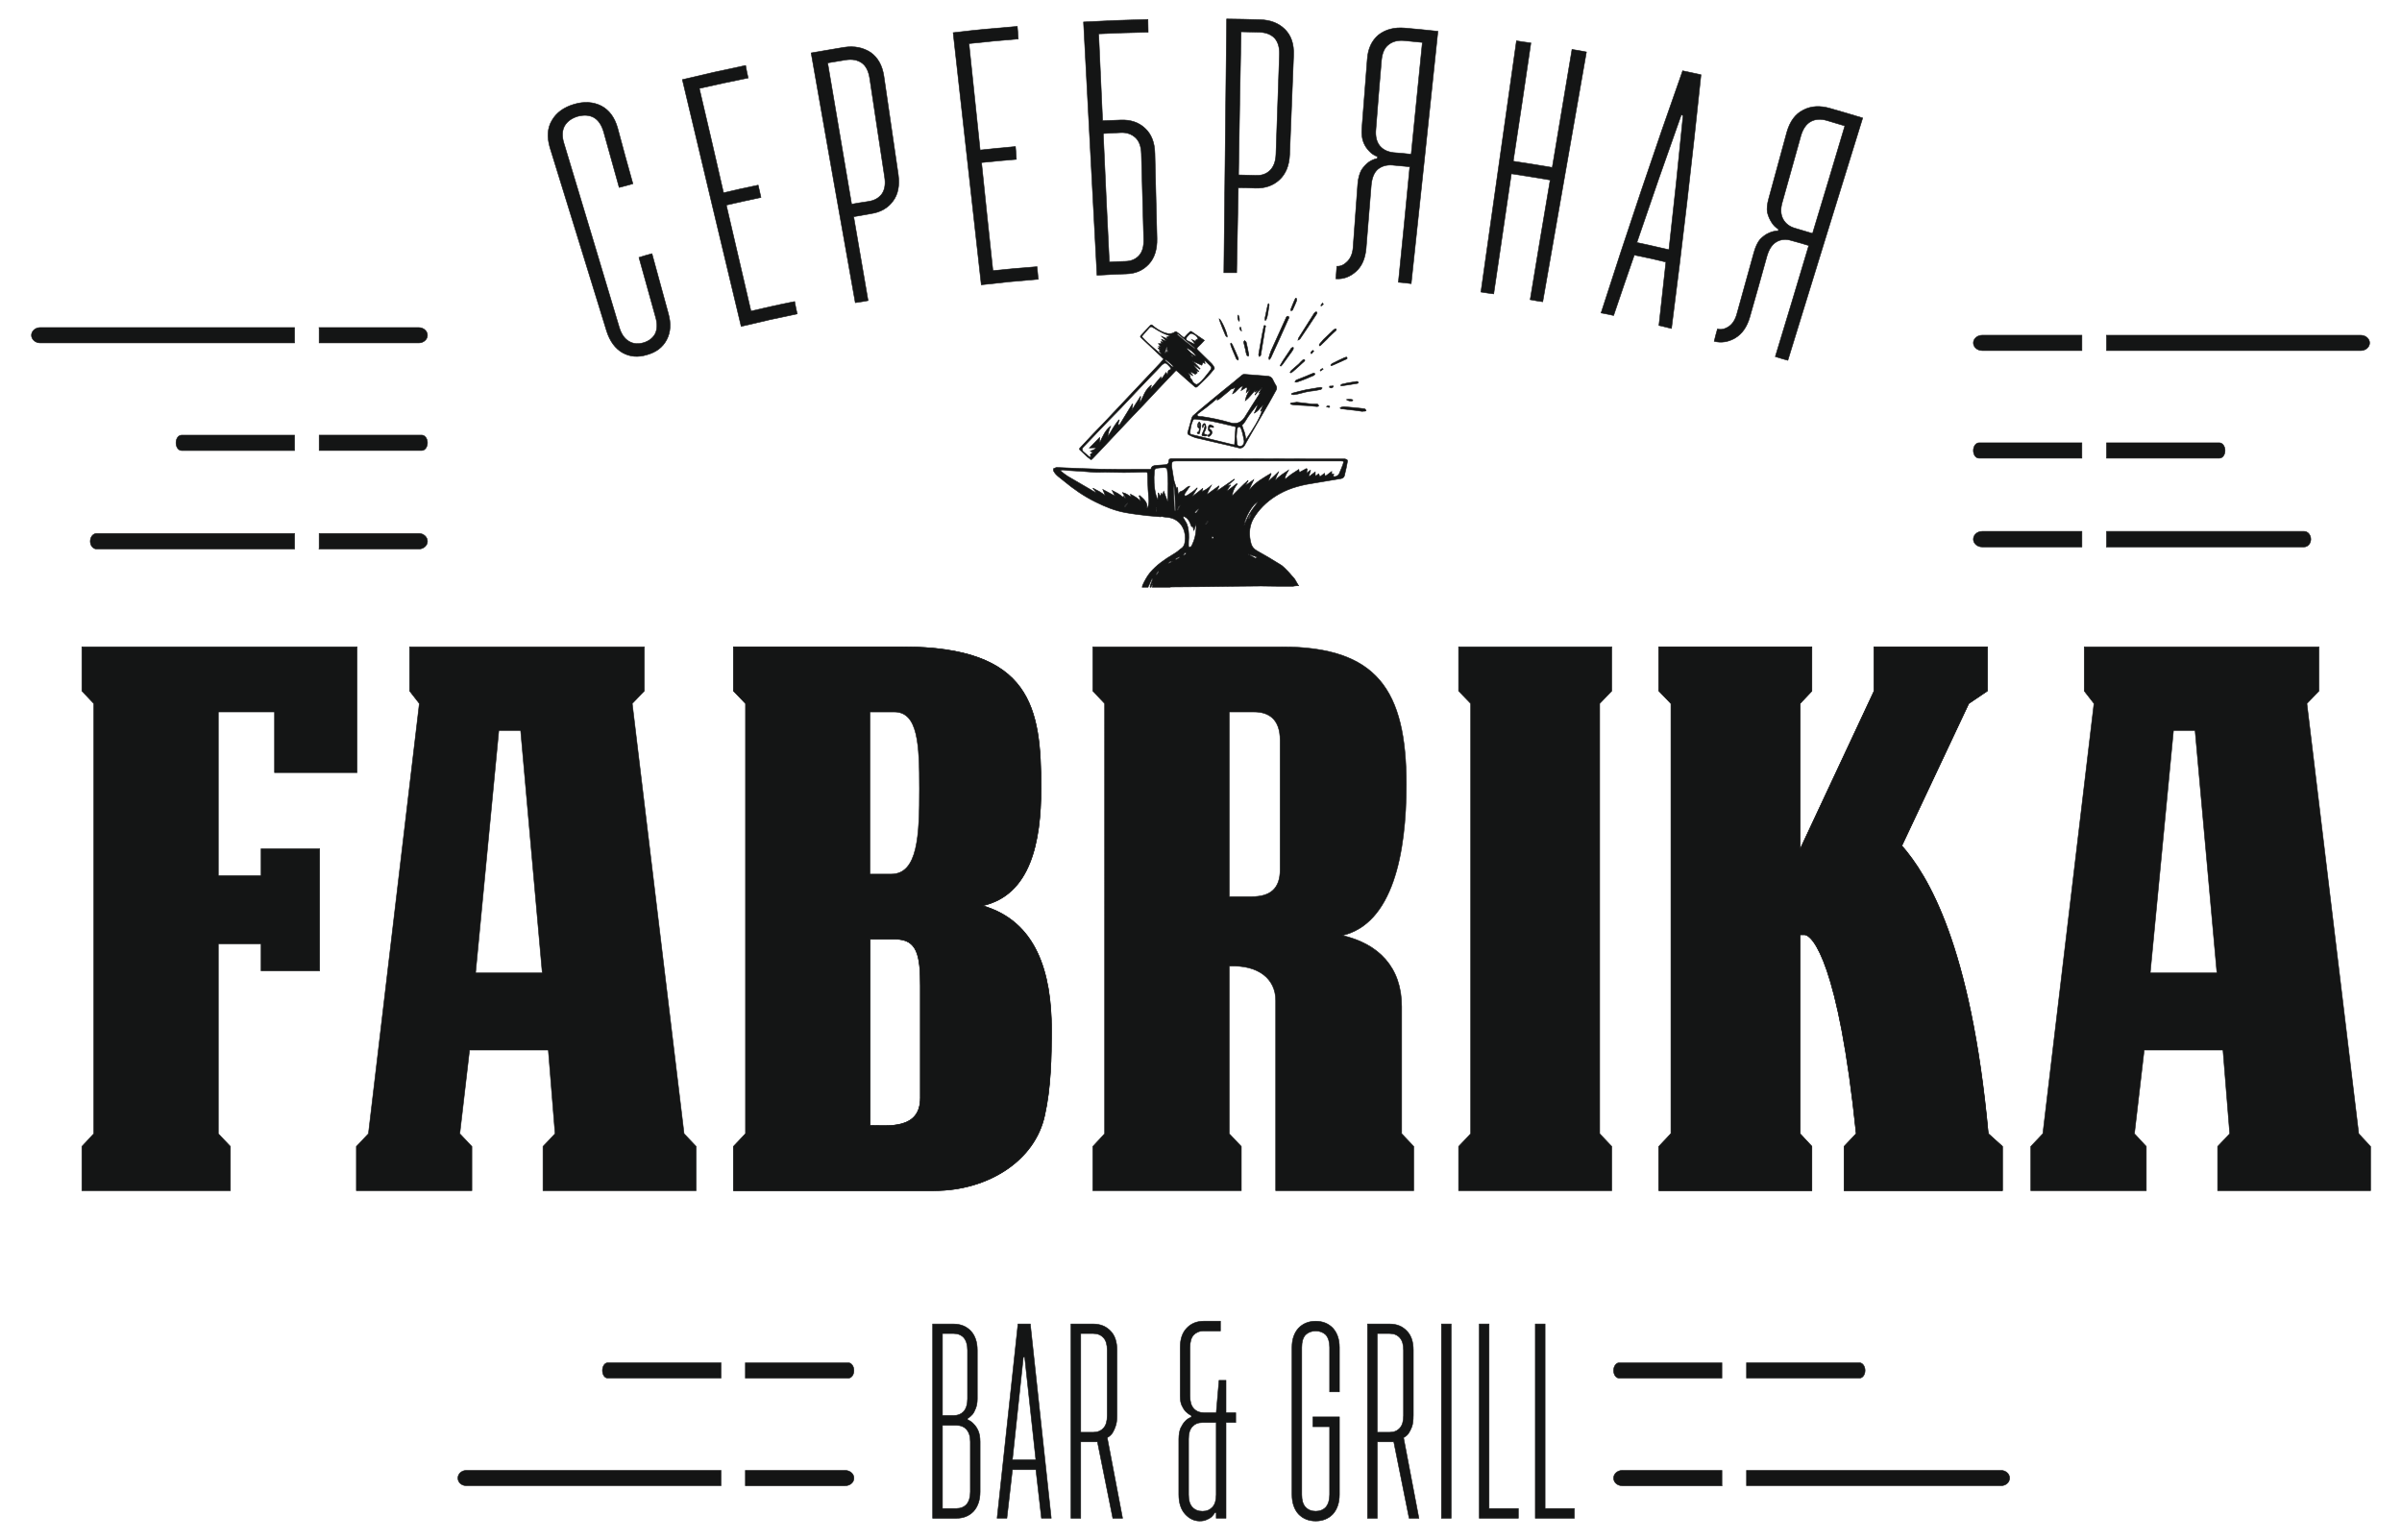
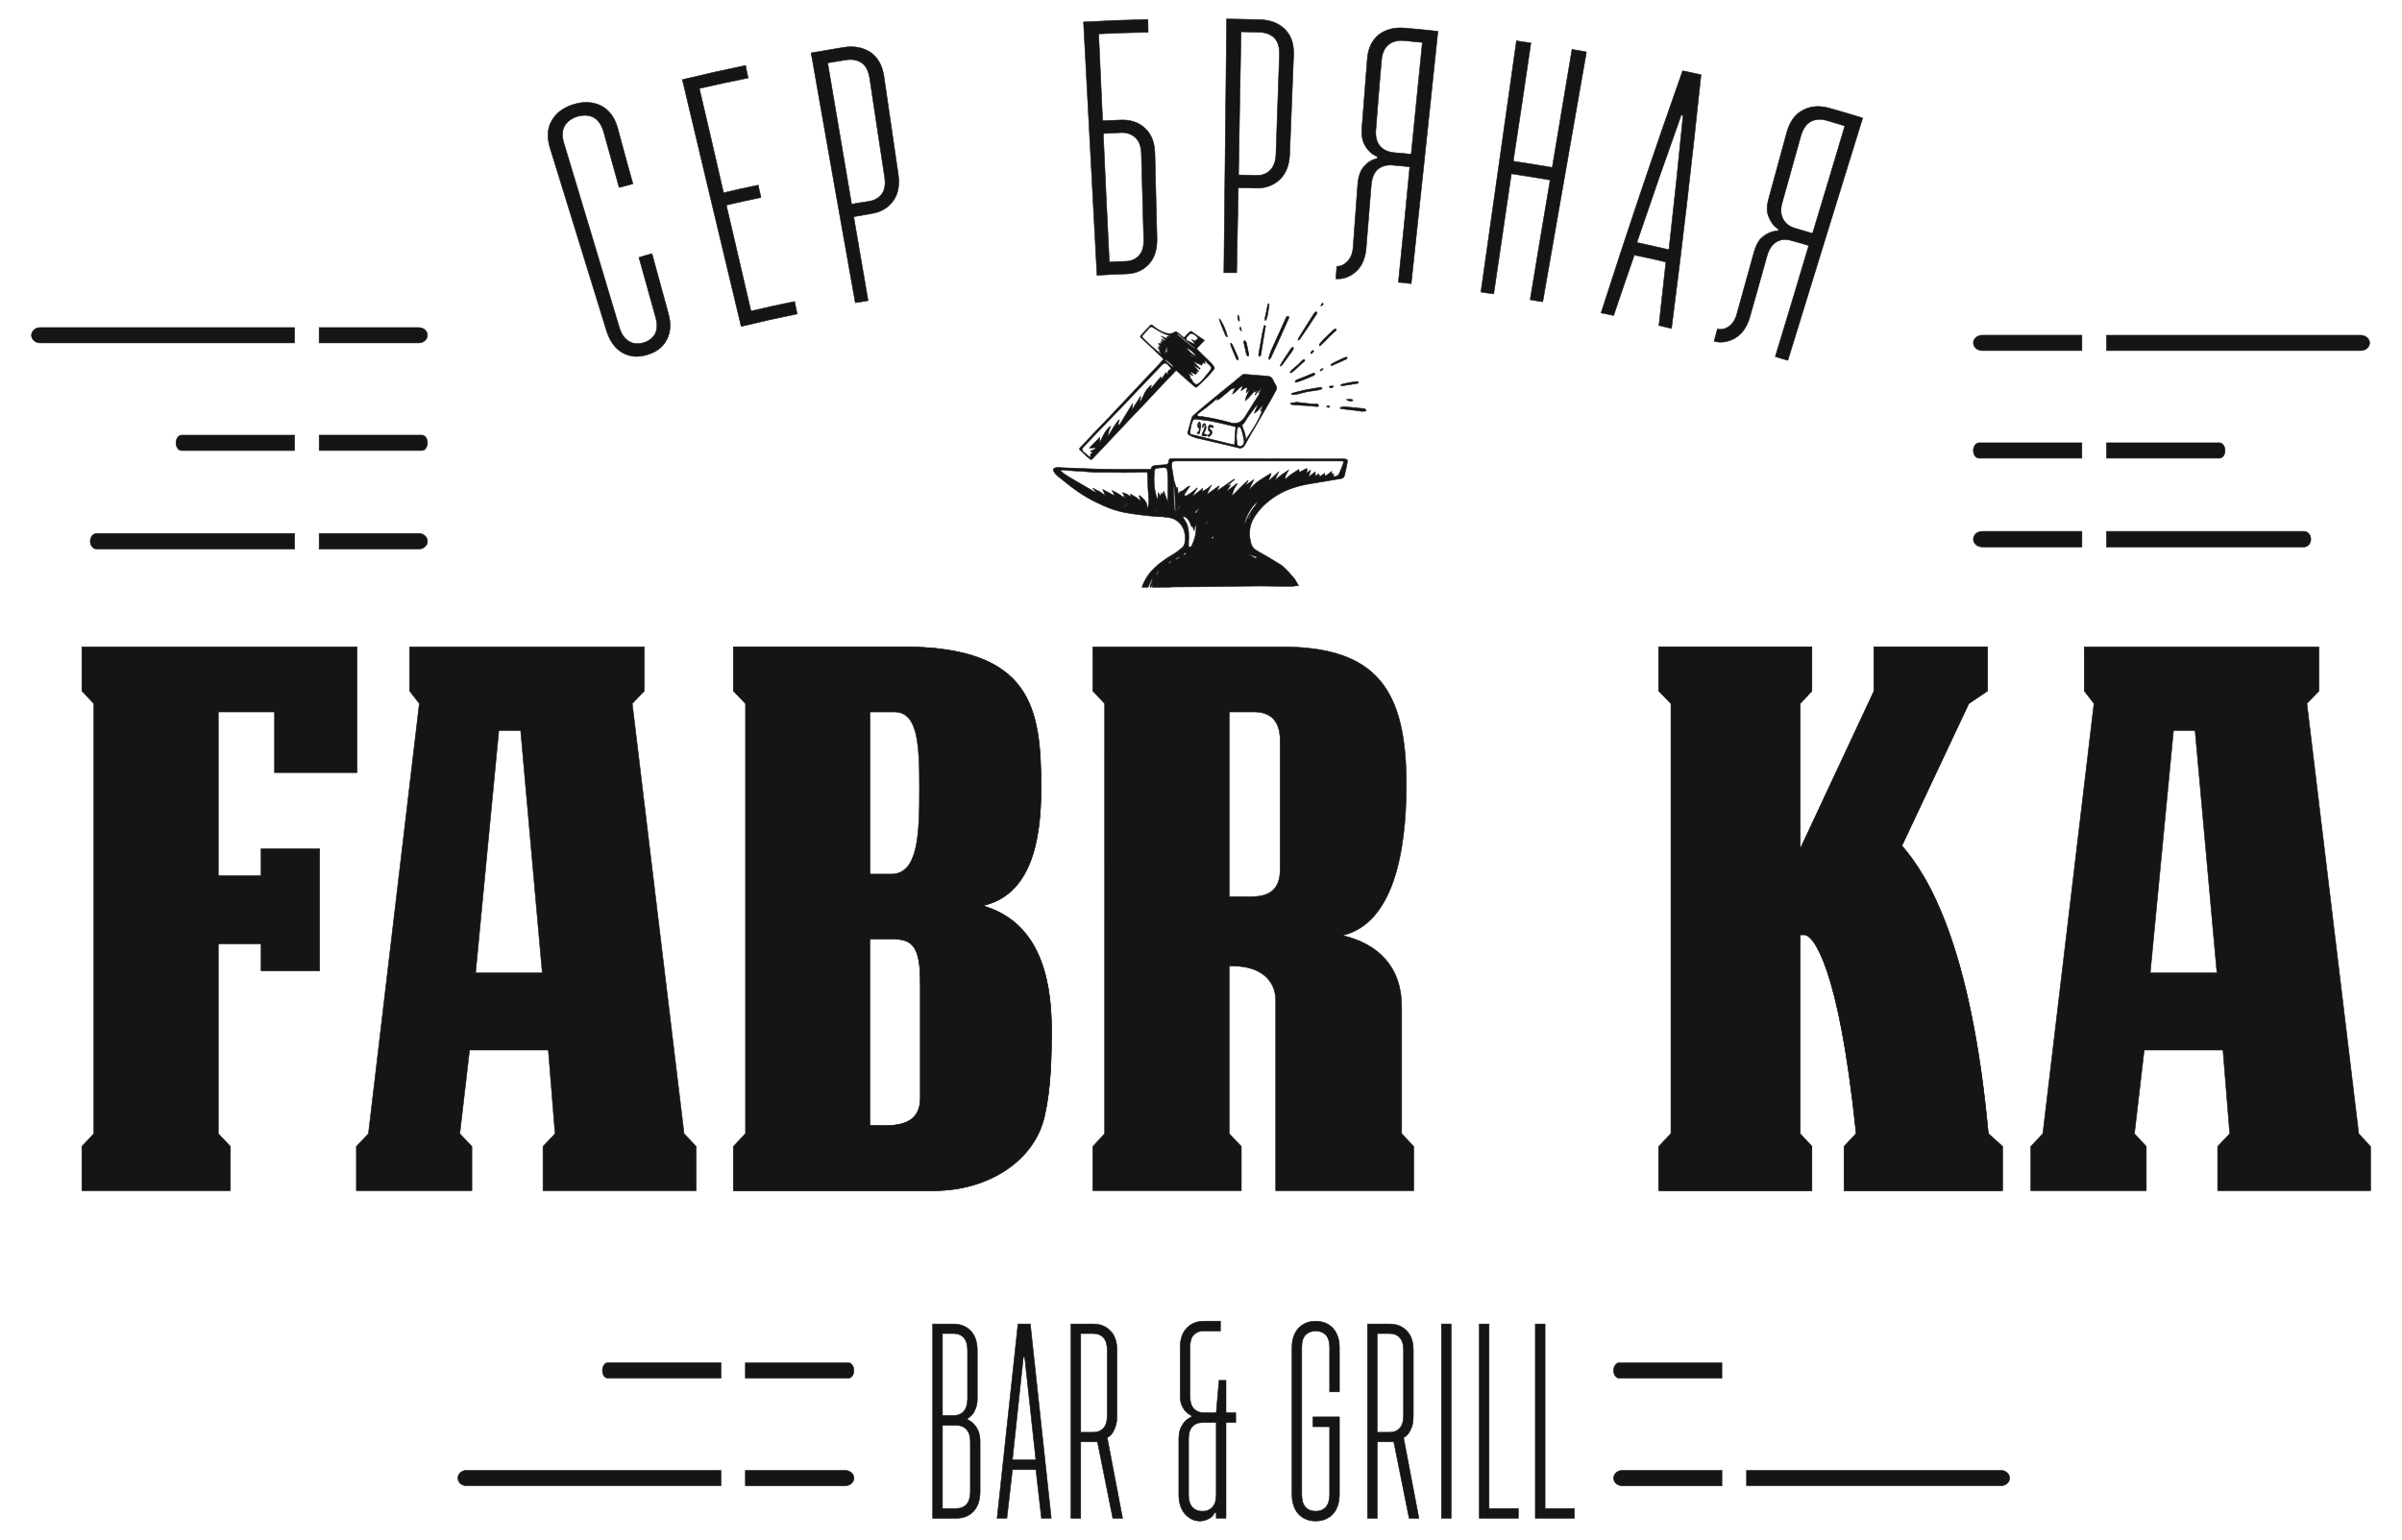
<svg xmlns="http://www.w3.org/2000/svg" id="Object" x="0px" y="0px" viewBox="0 0 1000 641.2" style="enable-background:new 0 0 1000 641.2;" xml:space="preserve">
  <style type="text/css"> .st0{fill:#141515;stroke:#141515;stroke-width:0.227;stroke-miterlimit:10;} .st1{fill-rule:evenodd;clip-rule:evenodd;fill:#141515;stroke:#141515;stroke-width:0.227;stroke-miterlimit:10;} .st2{fill:none;stroke:#141515;stroke-width:0.227;stroke-miterlimit:10;} </style>
  <g>
    <path class="st0" d="M402.81,591.12c0.97,0.39,1.84,0.97,2.61,1.84c0.68,0.68,1.35,1.64,1.84,2.81s0.77,2.61,0.77,4.55v20.8 c0,3.48-0.97,6.19-2.71,8.13c-1.84,1.94-4.26,2.9-7.16,2.9h-9.87v-80.88h8.71c2.9,0,5.32,0.97,7.16,2.9 c1.74,1.84,2.71,4.55,2.71,8.03v20.22c0,1.64-0.29,3-0.68,3.97c-0.39,1.06-0.87,1.94-1.35,2.52c-0.58,0.68-1.26,1.26-2.03,1.64 V591.12z M392.36,555.22L392.36,555.22v34.15h4.64c1.74,0,3.19-0.58,4.26-1.74c0.97-1.16,1.55-2.9,1.55-5.22v-20.22 c0-2.32-0.58-4.06-1.55-5.22c-1.06-1.16-2.52-1.74-4.26-1.74H392.36z M392.36,593.44L392.36,593.44v34.64h5.81 c1.74,0,3.19-0.58,4.26-1.74c0.97-1.16,1.55-2.9,1.55-5.22v-20.8c0-2.32-0.58-3.97-1.55-5.13c-1.06-1.16-2.52-1.74-4.26-1.74 H392.36z" />
    <path class="st0" d="M423.81,551.26h5.13l8.71,80.88h-4.06l-2.32-20.22h-9.77l-2.32,20.22h-4.06L423.81,551.26z M426.61,565.09 L426.61,565.09h-0.58l-4.55,42.76h9.77L426.61,565.09z" />
    <path class="st0" d="M465.02,589.38c0,1.94-0.19,3.48-0.68,4.64c-0.39,1.16-0.87,2.03-1.26,2.71c-0.68,0.87-1.35,1.45-2.13,1.84 l6.39,33.57h-4.06l-6.39-31.83h-6.97v31.83h-4.06v-80.88h9.29c2.9,0,5.32,0.97,7.16,2.9c1.84,1.84,2.71,4.55,2.71,8.03V589.38z M459.41,556.97L459.41,556.97c-1.06-1.16-2.52-1.74-4.26-1.74h-5.22v41.12h5.22c1.74,0,3.19-0.58,4.26-1.74s1.55-2.9,1.55-5.22 v-27.19C460.96,559.87,460.48,558.13,459.41,556.97L459.41,556.97z" />
    <path class="st0" d="M510.4,574.77v13.45h4.06v4.06h-4.06v39.86h-4.06v-2.32h-0.58c-0.39,0.58-0.77,1.16-1.35,1.74 c-0.58,0.48-1.26,0.87-2.03,1.16c-0.77,0.39-1.74,0.58-2.9,0.58c-2.32,0-4.35-0.97-6.1-2.9c-1.74-1.93-2.61-4.64-2.61-8.13v-23.12 c0-1.84,0.29-3.39,0.77-4.55c0.58-1.16,1.16-2.13,1.84-2.81c0.68-0.77,1.55-1.35,2.61-1.74v-0.68c-0.87-0.39-1.64-0.97-2.32-1.64 c-0.68-0.68-1.16-1.55-1.64-2.52c-0.48-0.97-0.68-2.32-0.68-3.97v-20.22c0-3.48,0.87-6.1,2.71-8.03c1.84-1.93,4.16-2.9,7.16-2.9 h6.87v4.06h-6.87c-1.84,0-3.19,0.58-4.26,1.64c-1.06,1.16-1.55,2.9-1.55,5.22v20.22c0,2.32,0.48,4.06,1.55,5.22 c1.06,1.16,2.42,1.74,4.26,1.74h5.13l1.16-13.45H510.4z M504.79,627.5L504.79,627.5c1.06-1.16,1.55-2.9,1.55-5.22v-29.99h-5.71 c-1.84,0-3.19,0.58-4.26,1.74s-1.55,2.9-1.55,5.13v23.12c0,2.32,0.48,4.06,1.55,5.22c1.06,1.16,2.42,1.74,4.26,1.74 C502.37,629.24,503.72,628.66,504.79,627.5L504.79,627.5z" />
    <path class="st0" d="M546.59,589.96h11.03v32.31c0,3.48-0.97,6.19-2.71,8.13c-1.84,1.93-4.26,2.9-7.16,2.9 c-2.9,0-5.32-0.97-7.16-2.9c-1.74-1.93-2.71-4.64-2.71-8.13v-61.24c0-3.48,0.97-6.1,2.71-8.03c1.84-1.93,4.26-2.9,7.16-2.9 c2.9,0,5.32,0.97,7.16,2.9c1.74,1.94,2.71,4.55,2.71,8.03v18.48h-4.06v-18.48c0-2.32-0.58-4.06-1.55-5.22 c-1.06-1.06-2.52-1.64-4.26-1.64c-1.74,0-3.19,0.58-4.26,1.64c-1.06,1.16-1.55,2.9-1.55,5.22v61.24c0,2.32,0.48,4.06,1.55,5.22 c1.06,1.16,2.52,1.74,4.26,1.74c1.74,0,3.19-0.58,4.26-1.74c0.97-1.16,1.55-2.9,1.55-5.22v-28.25h-6.97V589.96z" />
    <path class="st0" d="M588.38,589.38c0,1.94-0.19,3.48-0.58,4.64c-0.48,1.16-0.87,2.03-1.35,2.71c-0.58,0.87-1.35,1.45-2.13,1.84 l6.39,33.57h-4.06l-6.39-31.83h-6.87v31.83h-4.06v-80.88h9.19c3,0,5.32,0.97,7.16,2.9c1.84,1.84,2.71,4.55,2.71,8.03V589.38z M582.77,556.97L582.77,556.97c-1.06-1.16-2.42-1.74-4.26-1.74h-5.13v41.12h5.13c1.84,0,3.19-0.58,4.26-1.74s1.55-2.9,1.55-5.22 v-27.19C584.32,559.87,583.83,558.13,582.77,556.97L582.77,556.97z" />
    <polygon class="st0" points="619.92,628.08 632.11,628.08 632.11,632.14 615.86,632.14 615.86,551.26 619.92,551.26 " />
    <polygon class="st0" points="643.24,628.08 655.43,628.08 655.43,632.14 639.18,632.14 639.18,551.26 643.24,551.26 " />
    <path class="st0" d="M310.32,618.6h41.51c2.03,0,3.68-1.35,3.68-3.19c0-1.74-1.64-3.19-3.68-3.19h-41.51v6.1 C310.32,618.4,310.32,618.5,310.32,618.6L310.32,618.6z" />
    <path class="st0" d="M300.16,612.21H194.22c-2.03,0-3.58,1.45-3.58,3.19c0,1.84,1.55,3.19,3.58,3.19h105.94c0-0.1,0-0.19,0-0.29 V612.21z" />
    <path class="st0" d="M253.04,567.41c-1.26,0-2.23,1.45-2.23,3.19c0,1.84,0.97,3.19,2.23,3.19h47.12v-6.39H253.04z" />
    <path class="st0" d="M353.18,573.8c1.26,0,2.32-1.35,2.32-3.19c0-1.74-1.06-3.19-2.32-3.19h-42.86v6.39H353.18z" />
    <path class="st0" d="M716.96,618.6h-41.6c-1.93,0-3.58-1.35-3.58-3.19c0-1.74,1.64-3.19,3.58-3.19h41.51v6.1 C716.87,618.4,716.96,618.5,716.96,618.6L716.96,618.6z" />
    <path class="st0" d="M727.12,612.21h105.94c1.93,0,3.58,1.45,3.58,3.19c0,1.84-1.64,3.19-3.58,3.19H727.12c0-0.1,0-0.19,0-0.29 V612.21z" />
-     <path class="st0" d="M774.14,567.41c1.26,0,2.32,1.45,2.32,3.19c0,1.84-1.06,3.19-2.32,3.19h-47.02v-6.39H774.14z" />
    <path class="st0" d="M674.1,573.8c-1.26,0-2.32-1.35-2.32-3.19c0-1.74,1.06-3.19,2.32-3.19h42.76v6.39H674.1z" />
    <path class="st1" d="M438.61,195.12c0.48-0.1,0.87-0.48,1.35-0.48c3.1,0.1,6.19,0.29,9.29,0.39c2.9,0.1,5.81,0.19,8.71,0.29 c4.84,0.1,9.58,0.1,14.42,0.1c2.03,0,4.06,0,6.1,0c0.39,0,0.68,0,0.77-0.39c0.29-0.97,1.06-1.16,1.93-1.26 c1.35-0.1,2.71-0.19,4.06-0.29c1.06-0.19,1.26-0.48,1.35-1.55c0-0.58,0.29-0.87,0.97-0.97c0.19,0,0.39,0,0.58,0 c7.74,0,15.38,0,23.12,0c10.84,0,21.58,0.1,32.31,0.1c2.03,0,3.97,0,6,0c3.19,0,6.39,0,9.68,0c0.19,0,0.39,0,0.48,0 c1.16,0.19,1.45,0.48,1.16,1.55c-0.29,1.55-0.58,3.1-0.97,4.55c0,0.19-0.1,0.39-0.1,0.58c-0.19,0.87-0.68,1.45-1.64,1.55 c-3.48,0.58-6.97,1.16-10.45,1.74c-5.22,0.77-10.35,1.94-15,4.55c-4.16,2.32-7.64,5.32-10.26,9.29c-1.84,2.71-2.52,5.71-2.13,8.9 c0.1,0.97,0.29,1.84,0.58,2.81c0.39,1.16,1.16,2.03,2.32,2.71c3.29,1.84,6.48,3.68,9.68,5.71c1.26,0.68,2.13,1.84,3.19,2.81 c0.58,0.58,1.16,1.26,1.64,1.84c0.48,0.48,0.87,0.97,1.26,1.45c0.48,0.87,1.06,1.74,1.64,2.81c-0.39,0-0.68-0.1-0.97,0 c-0.48,0-0.87,0.1-1.35,0.19c-0.39,0-0.77,0-1.06,0c-0.58,0-1.06,0-1.55,0c-1.26,0-2.42,0-3.58,0c-2.42,0-4.84-0.1-7.16-0.1 c-3.48,0-6.87,0.1-10.26,0.1c-4.74,0.1-9.48,0.1-14.13,0.19c-4.35,0-8.71,0.1-13.06,0.1c-0.19,0-0.39,0.1-0.48,0.1h-7.35 c0.1-0.48,0.19-0.97,0.29-1.45c-0.1,0-0.19,0-0.19,0c-0.19,0.48-0.39,0.97-0.58,1.45h-0.39c0-0.19-0.1-0.39,0-0.58 c0.29-0.77,0.58-1.55,0.87-2.32c0-0.19,0.1-0.39,0.1-0.58c-0.1,0-0.1-0.1-0.19-0.1c-0.48,0.87-0.87,1.84-1.26,2.71 c-0.19,0.29-0.29,0.58-0.39,0.87h-2.42c0.1-0.19,0-0.48,0.1-0.68c0.87-1.94,1.84-3.77,3.19-5.42c2.71-3.19,6.1-5.51,9.68-7.64 c0.68-0.39,1.16-0.77,1.74-1.16c0.39-0.29,0.77-0.68,1.16-0.97c1.06-0.58,1.64-1.45,1.84-2.61c0.1-0.58,0.1-1.26,0.19-1.84 c0.1-3.68-2.03-8.32-7.64-8.8c-0.68,0-1.35-0.19-2.13-0.29c-0.1,0-0.39,0.1-0.58,0.1c-1.84-0.19-3.68-0.29-5.51-0.48 c-3-0.39-6-0.68-9-1.26c-4.35-0.77-8.42-2.42-12.48-4.45c-4.74-2.32-9.09-5.32-13.16-8.71c-1.55-1.35-3.39-2.32-4.35-4.26V195.12z M545.52,195.79L545.52,195.79l0.1,0.1c-0.29,0.77-0.48,1.64-0.77,2.42c0,0.1,0.1,0.1,0.19,0.1c0.77-0.58,1.55-1.26,2.52-1.94 c0,0.68,0,1.16,0.1,1.84c0.48-0.39,0.97-0.77,1.35-1.06c0.19,0.39,0.29,0.77,0.48,1.26c0.77-0.58,1.35-0.97,1.93-1.45 c0.1,0.39,0.19,0.77,0.29,1.26c0.97-0.68,1.84-1.35,2.71-2.03v1.16c0.29,0,0.58-0.1,0.87-0.1c-0.1,0.39-0.19,0.68-0.19,0.97 c0.68,0.39,2.03-0.19,2.42-1.06c0.58-1.26,1.06-2.52,1.55-3.77c0.48-1.55,0.48-1.55-1.16-1.55c-22.74,0-45.47,0-68.11,0 c-1.84,0-1.93,0.19-2.03,1.94c0,0,0,0.1,0,0.19c0.29,1.64,0.48,3.19,0.77,4.84c0.1,0.87,0.39,1.84,0.68,2.71 c0.19,0.58,0.39,1.26,0.68,1.84c0.1-0.1,0.19-0.19,0.39-0.48c0.1,1.06,0.1,1.94,0.19,2.9c0.19-0.29,0.29-0.48,0.48-0.68 c0.1-0.19,0.29-0.48,0.39-0.48c1.16-0.29,1.93-1.06,2.81-1.84c0.29-0.19,0.68-0.29,1.06-0.48c0,0.1,0.1,0.19,0.1,0.19 c-0.19,0.19-0.29,0.39-0.48,0.58c-0.48,0.77-1.06,1.55-1.64,2.42c-0.1,0.19,0,0.58,0,0.87c0.29,0,0.58,0,0.87-0.1 c0.77-0.48,1.55-0.97,2.32-1.55c0.68-0.48,1.35-1.06,1.94-1.64c0,0.1,0.1,0.1,0.1,0.1c-0.68,1.06-1.35,2.13-2.03,3.29l0.1,0.1 c1.45-1.06,2.81-2.23,4.16-3.29c0.1,0.1,0.1,0.1,0.1,0.1c-0.1,0.39-0.19,0.68-0.39,1.16c1.64-0.58,2.81-1.55,3.97-2.61 c-0.58,1.26-1.45,2.32-1.84,3.87c1.74-1.26,3.29-2.42,4.93-3.58l0.1,0.1c-0.29,0.68-0.58,1.35-0.97,2.03c0.1,0,0.1,0,0.1,0 c2.42-1.64,4.74-3.29,7.16-4.93l0.1,0.1c-0.97,0.87-1.84,1.74-2.81,2.52c0,0.1,0,0.1,0.1,0.19c0.29-0.1,0.68-0.29,0.97-0.39 c0,0,0,0.1,0.1,0.1c-0.58,0.77-1.06,1.55-1.55,2.32l0.1,0.1c1.35-0.97,2.71-2.03,4.06-3.1c0.1,0.1,0.1,0.1,0.19,0.19 c-1.16,1.45-1.93,3.1-2.13,4.93c2.23-2.13,4.26-4.45,6.58-6.39c0,0,0,0,0.1,0.1c-0.39,0.58-0.77,1.16-1.06,1.84h0.1 c1.06-0.77,2.23-1.55,3.29-2.32c-0.29,0.77-0.68,1.45-0.97,2.03c-0.29,0.68-0.58,1.35-0.87,1.94c0.1,0.1,0.1,0.1,0.19,0.1 c2.32-3,5.61-4.74,8.8-6.68l0.1,0.19c-0.39,0.97-0.77,1.94-1.16,2.9c0,0.1,0.1,0.1,0.1,0.1c1.45-1.26,2.81-2.61,4.16-3.87 c-0.19,0.68-0.48,1.16-0.77,1.64c-0.19,0.58-0.39,1.16-0.58,1.64c0.1,0,0.19,0.1,0.19,0.1c1.55-1.74,3.48-2.81,5.32-4.06 c-0.68,1.26-1.55,2.32-1.55,3.87c0.97-0.77,1.84-1.55,2.81-2.23c0.97-0.58,1.93-1.26,3-1.94c0.1,0.48,0.1,0.77,0.19,1.26 c0.87-0.48,1.64-0.87,2.32-1.26c0.29-0.19,0.58-0.48,0.97-0.19c-0.1,0.58-0.19,1.16-0.19,1.64c0,0,0.1,0,0.19,0 C544.55,196.47,545.04,196.18,545.52,195.79L545.52,195.79z M464.25,206.53L464.25,206.53c-0.48-0.77-0.87-1.55-1.26-2.32 c1.55,0.87,3.29,1.45,4.45,2.9c0.1-0.19,0.1-0.39,0.19-0.58c0.29,0.39,0.48,0.58,0.77,0.87c0,0,0.1-0.1,0.19-0.1 c-0.39-0.68-0.77-1.45-1.26-2.23c1.35,0.29,2.42,1.06,3.58,1.84c-0.1-0.48-0.19-0.77-0.29-1.16c1.55,0.77,3,1.64,4.16,2.81 c0-0.1,0.1-0.1,0.1-0.1c-0.19-0.68-0.39-1.35-0.68-2.03l0.29-0.1c1.55,1.45,3.39,2.71,3,5.22c0.19-0.1,0.29-0.19,0.39-0.39 c0.39-1.06,0.48-2.23,0.39-3.39c-0.1-1.26-0.19-2.52-0.29-3.77c-0.1-2.03-0.19-4.06-0.19-6.1c-0.1-1.55-0.19-1.35-1.64-1.35 c-2.71,0.1-5.51,0.19-8.22,0.19c-2.13,0-4.26-0.1-6.39-0.1c-1.94-0.1-3.87,0.1-5.81,0c-3.77-0.29-7.64-0.58-11.42-0.77 c-0.97-0.1-1.94-0.39-2.9,0c0.19,0.19,0.29,0.39,0.48,0.48c0.87,0.68,1.64,1.35,2.61,1.94c3.1,1.84,6.19,3.58,9.29,5.42 c0.87,0.48,1.74,1.06,2.61,1.55c0,0,0,0,0.1,0c-0.48-0.68-0.97-1.26-1.45-1.84c0.1,0,0.1-0.1,0.1-0.1c1.64,0.97,3.48,1.55,4.84,3.1 c0-0.1,0.1-0.1,0.1-0.1c-0.29-0.87-0.58-1.64-0.97-2.52C460.77,204.69,462.41,205.56,464.25,206.53L464.25,206.53z M483.5,205.27 L483.5,205.27c0.19,0.29,0.29,0.48,0.48,0.77c0.19-0.58,0.29-1.06,0.48-1.55c0.58,1.55,1.06,2.9,1.64,4.35 c0-0.19,0.1-0.29,0.1-0.39c0-2.42,0.1-4.74,0.1-7.16c0-1.74-0.1-3.39-0.29-5.13c0-1.16-0.48-1.55-1.64-1.45 c-0.87,0-1.64,0.1-2.52,0.19c-0.87,0.1-1.26,0.48-1.26,1.35c-0.29,3.29-0.19,6.68,0.68,9.97c0.19,0.58,0.39,1.16,0.58,1.64 c0,0,0.1,0,0.19,0c0-0.87,0.1-1.74,0.1-2.61c0.1,0,0.1,0,0.19,0c0.19,0.39,0.39,0.87,0.58,1.26c0,0,0.1-0.1,0.19-0.1 C483.21,206.15,483.31,205.76,483.5,205.27L483.5,205.27z M496.08,219.3L496.08,219.3c-0.29-0.68-0.48-1.35-0.77-1.93 c-0.48-0.97-1.16-1.74-2.13-2.23c-0.19-0.1-0.48,0-0.68,0c0.1,0.19,0.1,0.39,0.19,0.58c0.48,0.87,1.06,1.64,1.45,2.52 c0.68,1.74,0.77,3.68,0.77,5.61c-0.1,1.16-0.1,2.23-0.1,3.29c0,0.19,0.1,0.58,0.19,0.68c0.29,0,0.58,0,0.77-0.19 c0.29-0.19,0.48-0.48,0.58-0.87c1.06-2.13,1.55-4.45,1.64-6.77c0-0.58,0-1.06,0-1.64c-0.1,0-0.1,0-0.19,0 c-0.19,0.77-0.39,1.55-0.68,2.42c0-0.1-0.1-0.1-0.19-0.1c0-0.29-0.1-0.68-0.19-0.97C496.66,219.3,496.57,219.01,496.08,219.3 L496.08,219.3z M523.66,209.05L523.66,209.05c-1.93,0.39-5.51,6.58-5.71,9.68c0.77-1.74,1.45-3.48,2.42-5.03 C521.24,212.14,522.49,210.69,523.66,209.05L523.66,209.05z M489.12,212.72L489.12,212.72c0.1,0,0.19-0.1,0.29-0.1 c-0.19-3.68-0.19-7.35-0.68-11.03c-0.19,0.19-0.19,0.39-0.19,0.58c0,1.16,0.1,2.42,0.1,3.58c0.1,2.03,0.19,4.06,0.29,6 C488.92,212.14,489.02,212.43,489.12,212.72L489.12,212.72z M519.79,230.72L519.79,230.72c0,0.1,0.1,0.19,0.1,0.19 c0.97,0.48,1.84,1.06,2.81,1.55c0.1,0,0.39-0.29,0.58-0.39c0,0,0-0.1-0.1-0.19C522.11,231.49,520.95,231.11,519.79,230.72 L519.79,230.72z M499.08,212.05L499.08,212.05c-0.1-0.1-0.19-0.1-0.19-0.19c-0.48,0.39-0.97,0.87-1.35,1.26c-0.1,0.1,0,0.29,0,0.48 c0.1,0,0.39,0,0.48-0.1C498.4,213.01,498.69,212.53,499.08,212.05L499.08,212.05z M489.31,232.85L489.31,232.85 c0,0.1,0.1,0.19,0.1,0.29l1.84-1.06l-0.1-0.19C490.37,231.98,489.79,232.37,489.31,232.85L489.31,232.85z M491.34,210.31 L491.34,210.31c-0.68,0.29-1.16,1.55-1.06,2.23C490.66,211.66,491.05,210.98,491.34,210.31L491.34,210.31z M486.31,234.69 L486.31,234.69c0.58-0.29,1.16-0.58,1.94-0.97C487.37,233.53,486.6,233.91,486.31,234.69L486.31,234.69z M492.6,231.11 L492.6,231.11c0.1,0,0.1,0.1,0.19,0.19c0.29-0.19,0.58-0.48,0.87-0.68c0.1-0.1,0-0.39,0-0.48c-0.19,0-0.39,0-0.48,0.1 C492.99,230.53,492.79,230.82,492.6,231.11L492.6,231.11z M519.69,215.92L519.69,215.92c0.1,0,0.19,0.1,0.29,0.1 c0.29-0.58,0.48-1.06,0.68-1.64l-0.19-0.1C520.17,214.76,519.98,215.34,519.69,215.92L519.69,215.92z M481.28,239.14L481.28,239.14 c0.1,0.1,0.19,0.1,0.29,0.19l0.87-1.35c-0.1-0.1-0.19-0.1-0.29-0.19C481.86,238.27,481.57,238.65,481.28,239.14L481.28,239.14z M504.6,224.33L504.6,224.33c0.87-0.1,0.58-0.58,0.48-0.97c-0.19,0.1-0.39,0.1-0.68,0.19C504.5,223.85,504.6,224.04,504.6,224.33 L504.6,224.33z M468.22,210.79L468.22,210.79c0,0.1,0.1,0.1,0.19,0.19c0.39-0.48,0.77-0.87,1.16-1.35c0-0.1-0.1-0.1-0.1-0.19 C468.99,209.92,468.6,210.31,468.22,210.79L468.22,210.79z M481.57,211.37L481.57,211.37c-0.1,0-0.19,0-0.29,0 c0.1,0.58,0.1,1.06,0.19,1.55c0,0,0,0,0.1,0V211.37z M502.95,217.18L502.95,217.18c-0.1-0.1-0.19-0.1-0.19-0.19 c-0.29,0.39-0.58,0.77-0.87,1.06c0,0.1,0.1,0.19,0.19,0.19C502.37,217.85,502.66,217.56,502.95,217.18L502.95,217.18z" />
    <path class="st0" d="M132.78,228.59h41.6c1.94,0,3.58-1.45,3.58-3.19c0-1.84-1.64-3.29-3.58-3.29h-41.51v6.1 C132.88,228.3,132.78,228.4,132.78,228.59L132.78,228.59z" />
    <path class="st0" d="M122.62,222.11H40.29c-1.55,0-2.71,1.45-2.71,3.29c0,1.74,1.16,3.19,2.71,3.19h82.34c0-0.19,0-0.29,0-0.39 V222.11z" />
    <path class="st0" d="M866.74,227.72h-41.51c-2.03,0-3.68-1.45-3.68-3.19c0-1.84,1.64-3.29,3.68-3.29h41.51v6.1 C866.74,227.43,866.74,227.53,866.74,227.72L866.74,227.72z" />
    <path class="st0" d="M876.99,221.24h82.24c1.55,0,2.81,1.45,2.81,3.29c0,1.74-1.26,3.19-2.81,3.19h-82.34c0-0.19,0.1-0.29,0.1-0.39 V221.24z" />
    <path class="st0" d="M132.78,136.39h41.6c1.94,0,3.58,1.45,3.58,3.19s-1.64,3.19-3.58,3.19h-41.51v-6 C132.88,136.58,132.78,136.48,132.78,136.39L132.78,136.39z" />
    <path class="st0" d="M122.62,142.77H16.68c-1.94,0-3.58-1.45-3.58-3.19s1.64-3.19,3.58-3.19h105.94c0,0.1,0,0.19,0,0.39V142.77z" />
    <path class="st0" d="M75.6,187.57c-1.35,0-2.32-1.45-2.32-3.19s0.97-3.19,2.32-3.19h47.02v6.39H75.6z" />
    <path class="st0" d="M175.64,181.18c1.26,0,2.32,1.45,2.32,3.19s-1.06,3.19-2.32,3.19h-42.76v-6.39H175.64z" />
    <path class="st0" d="M866.74,139.58h-41.51c-2.03,0-3.68,1.45-3.68,3.19c0,1.74,1.64,3.19,3.68,3.19h41.51v-6 C866.74,139.87,866.74,139.68,866.74,139.58L866.74,139.58z" />
    <path class="st0" d="M876.99,145.97h105.85c2.03,0,3.68-1.45,3.68-3.19c0-1.74-1.64-3.19-3.68-3.19H876.89c0,0.1,0.1,0.29,0.1,0.39 V145.97z" />
    <path class="st0" d="M924.01,190.76c1.26,0,2.32-1.35,2.32-3.19c0-1.74-1.06-3.19-2.32-3.19h-47.02v6.39H924.01z" />
    <path class="st0" d="M823.87,184.38c-1.26,0-2.32,1.45-2.32,3.19c0,1.84,1.06,3.19,2.32,3.19h42.86v-6.39H823.87z" />
-     <path class="st1" d="M539.72,124.2c0.1,0.29,0.19,0.68,0.1,0.97c-0.48,1.16-0.97,2.42-1.55,3.58c0,0.19-0.1,0.29-0.19,0.39 c-0.19,0.1-0.39,0.19-0.58,0.29c-0.1-0.19-0.19-0.48-0.1-0.68c0.39-1.06,0.87-2.03,1.26-3.1c0.19-0.48,0.48-0.97,0.68-1.45H539.72z " />
    <path class="st1" d="M501.4,141.71c-0.97,1.06-1.84,2.03-2.81,2.9c-0.39,0.48-0.39,0.68,0.1,1.16c1.94,1.84,3.77,3.77,5.71,5.61 c0.39,0.39,0.68,0.87,0.97,1.35c0.39,0.48,0.19,0.87-0.1,1.16c-0.87,1.06-1.74,2.13-2.61,3c-1.35,1.45-2.81,2.71-4.16,4.06 c-0.39,0.39-0.77,0.39-1.16,0c-2.23-1.94-4.45-3.87-6.58-5.81c-1.35-1.16-0.97-1.06-2.13,0.1c-4.35,4.55-8.71,9.19-13.06,13.84 c-2.61,2.61-5.13,5.42-7.64,8.03c-3.58,3.87-7.26,7.64-10.84,11.51c-0.77,0.77-1.45,1.55-2.23,2.32c-0.19,0.19-0.48,0.39-0.58,0.48 c-0.39-0.19-0.58-0.39-0.77-0.58c-0.19-0.1-0.48-0.29-0.68-0.48c-1.06-0.97-2.13-2.03-3.19-3c-0.39-0.29-0.29-0.58,0-0.87 c3.58-3.87,7.16-7.64,10.84-11.42c4.26-4.55,8.51-9,12.77-13.55c3.19-3.39,6.39-6.77,9.68-10.26c0.48-0.58,0.97-1.16,1.55-1.74 c-0.77-0.77-1.55-1.55-2.42-2.32c-2.32-2.13-4.55-4.35-6.87-6.48c-0.58-0.58-0.58-0.58-0.1-1.16c1.26-1.35,2.52-2.71,3.77-4.06 c0.29-0.29,0.58-0.39,0.97,0c1.45,1.26,3.1,2.32,4.93,3c1.55,0.58,3.1,0.68,4.55-0.39c0.1-0.1,0.48,0,0.68,0.19 c0.77,0.58,1.64,1.26,2.42,1.94c0.39,0.39,0.68,0.29,0.97-0.1c0.58-0.68,1.26-1.35,1.94-1.94c0.1-0.19,0.48-0.29,0.68-0.19 C497.73,139.19,499.47,140.45,501.4,141.71L501.4,141.71z M457.77,183.99L457.77,183.99c0.1,0.1,0.1,0.1,0.19,0.1 c1.16-2.42,2.13-4.93,4.45-6.68c-0.19,0.58-0.39,0.97-0.58,1.45c-0.19,0.48-0.29,0.97-0.39,1.45c-0.1,0.48-0.19,0.87-0.29,1.35 c0,0,0.1,0,0.1,0.1c1.45-2.42,2.81-4.84,4.55-6.97c0.1,0.1,0.1,0.1,0.19,0.1c-0.19,0.58-0.39,1.06-0.48,1.55 c0.1,0.29,0.29,0.58,0.39,0.77c1.84-3,3.68-6,5.51-9c0.1,0,0.19,0.1,0.19,0.1c-0.19,0.77-0.29,1.64-0.48,2.52 c0.68-0.97,1.26-1.94,1.84-2.9c0.68-0.97,1.26-1.94,1.84-2.9c0.1,0.1,0.1,0.1,0.1,0.1c-0.1,0.77-0.29,1.64-0.48,2.52 c0.1,0,0.1,0,0.19,0c0.68-1.26,1.26-2.61,1.93-3.97c0.77-1.45,2.03-3,2.81-3.29c-0.1,0.39-0.29,0.87-0.39,1.35l0.19,0.1 c1.35-1.64,2.71-3.19,4.16-4.93v0.87c0.19-0.1,0.39-0.19,0.48-0.29c0.58-0.77,1.06-1.55,1.64-2.42c0.1,0.19,0.29,0.48,0.58,0.87 c0.1-0.48,0.29-0.87,0.29-1.26c0.1-0.29,0.19-0.58,0.68-0.68c0.58-0.19,0.68-0.48,0.29-0.97c-0.39-0.48-0.87-0.97-1.26-1.35 c-0.77-0.68-1.16-0.68-1.93,0c-0.19,0.1-0.39,0.29-0.48,0.39c-1.45,1.55-2.9,3.1-4.35,4.55c-4.26,4.45-8.51,8.9-12.77,13.45 c-1.64,1.64-3.29,3.39-4.93,5.03c-3.48,3.68-7.06,7.35-10.55,11.03c-0.58,0.58-0.68,1.16-0.1,1.84c0.68,0.58,1.35,1.16,2.03,1.74 c0.29,0.29,0.68,0.48,1.06,0.68c0.1-0.29,0.1-0.48,0.1-0.58c-0.29-0.48-0.19-0.77,0.29-0.97c0.19,0,0.39-0.29,0.58-0.58 c-0.39-0.1-0.68-0.19-1.06-0.39c0.87-0.48,1.84-0.48,2.42-1.45c-0.97,0-1.74,0.1-2.81,0.1c1.55-1.55,2.9-2.9,4.26-4.35l0.1,0.1 C457.86,182.83,457.77,183.41,457.77,183.99L457.77,183.99z M486.99,139.97L486.99,139.97v-0.1c-0.1-0.1-0.19-0.19-0.39-0.19 c-0.97-0.39-1.94-0.68-2.81-1.16c-1.26-0.68-2.52-1.35-3.68-2.13c-0.77-0.48-1.06-0.48-1.64,0.1c-0.97,1.06-1.84,2.13-2.71,3.1 c-0.39,0.39-0.39,0.68,0,1.06c0.58,0.68,1.26,1.26,1.94,1.94c1.74,1.55,3.48,3.1,5.22,4.55c0.19,0.19,0.29,0.29,0.48,0.39 c0-0.1,0.1-0.1,0.1-0.19c-0.29-0.39-0.58-0.77-0.87-1.16c0.68-0.19,0.1-0.48,0-0.58c-0.1-0.29-0.39-0.48-0.58-0.77 c0.29,0.1,0.58,0.19,0.97,0.39c-0.29-0.39-0.48-0.68-0.68-0.97c0.29,0.1,0.58,0.1,0.97,0.19c-0.39-0.48-0.68-0.87-1.06-1.35h1.45 c-0.19-0.29-0.39-0.58-0.48-0.87c0.39,0.1,0.68,0.19,1.06,0.39c-0.19-0.48-0.48-0.77-0.77-1.35c0.77,0.29,1.26,0.48,1.74,0.68 c0.1-0.1,0.1-0.1,0.1-0.19c-0.58-0.58-1.16-1.06-1.84-1.74c0.97,0.39,1.84,0.77,2.71,1.16c0,0,0,0,0.1-0.1 c-0.19-0.19-0.48-0.39-0.68-0.68C486.12,140.16,486.5,140.06,486.99,139.97L486.99,139.97z M496.95,151.96L496.95,151.96 c0,0,0,0.1-0.1,0.1c0.77,0.87,1.45,1.74,2.23,2.52l-0.1,0.1c-0.39-0.1-0.68-0.19-1.16-0.39c0.29,0.39,0.48,0.58,0.68,0.87 c-0.29,0.19-0.58,0.48-0.87,0.68c-0.58-0.29-1.26-0.68-1.94-1.06c-0.1,0.1-0.1,0.19-0.1,0.19c0.29,0.48,0.68,0.87,0.97,1.35v0.1 c-0.68-0.39-1.35-0.77-1.94-1.16c0.19,0.39,0.39,0.68,0.68,1.06c0.1,0.1,0.29,0.19,0.19,0.29c-0.29,0.97,0.87,1.26,0.97,2.13 c0,0.48,0.87,0.87,1.35,1.26c0.19,0.1,0.48,0.1,0.68,0c0.58-0.39,1.16-0.77,1.64-1.26c0.87-0.97,1.74-1.94,2.52-3 c0.58-0.68,1.06-1.35,1.55-2.03c0.1-0.29,0.19-0.87,0-0.97c-0.77-0.97-1.74-1.74-2.61-2.61c0,0.1-0.1,0.1-0.1,0.1 c0,0.39,0.1,0.77,0.19,1.16c-0.39-0.19-0.68-0.39-0.87-0.48c-0.19,0.39-0.29,0.77-0.48,1.16c-1.35-0.58-2.61-1.16-3.97-1.84 c0.68,0.58,1.16,1.06,1.74,1.64c0.48,0.48,0.97,1.06,1.55,1.64c-0.1,0.1-0.19,0.19-0.19,0.19 C498.6,153.13,497.82,152.55,496.95,151.96L496.95,151.96z M497.24,143.26L497.24,143.26c0.1-0.1,0.1-0.19,0.19-0.19 c-0.39-0.58-0.77-1.06-1.26-1.64c0.58,0.29,1.06,0.39,1.55,0.68c0.1-0.68,0.39-0.97,1.06-0.68c-0.19-1.55-1.35-2.03-2.42-2.52 c-0.87-0.29-1.35,0.48-1.84,0.97c-0.19,0.19-0.29,0.39-0.48,0.58c-0.29,0.39-0.29,1.06,0.19,1.35 C495.21,142.29,496.28,142.77,497.24,143.26L497.24,143.26z M497.44,145.29L497.44,145.29c0-0.1,0.1-0.1,0.19-0.19 c-0.19-0.19-0.39-0.39-0.58-0.58c-2.13-1.74-4.26-3.48-6.39-5.32c-0.1-0.1-0.39-0.1-0.58-0.19c0,0.1-0.1,0.1-0.1,0.19 C492.4,141.32,494.92,143.35,497.44,145.29L497.44,145.29z M498.02,148.29L498.02,148.29c-1.06-1.64-2.42-2.71-4.06-3.48 C494.15,145.68,497.05,148.19,498.02,148.29L498.02,148.29z M488.34,152.84L488.34,152.84c0,0,0.1-0.1,0.19-0.1 c-0.19-0.29-0.29-0.48-0.39-0.68c-0.87-0.68-1.64-1.45-2.52-2.13c-0.1-0.1-0.39-0.1-0.58-0.19c0.1,0.19,0.1,0.48,0.29,0.58 c0.77,0.77,1.55,1.45,2.42,2.13C487.86,152.64,488.15,152.74,488.34,152.84L488.34,152.84z M484.96,146.84L484.96,146.84 c0.1,0.1,0.19,0.1,0.29,0.1c0.1-0.19,0.29-0.48,0.39-0.77c0.1,0.19,0.19,0.29,0.39,0.58c0.1-0.48,0.1-0.68,0.19-1.06 c-0.19,0-0.29,0.1-0.39,0.1c0-0.48,0.1-0.97,0.19-1.35c-0.1,0-0.19,0-0.29-0.1C485.44,145.19,485.15,146.06,484.96,146.84 L484.96,146.84z M496.76,148.77L496.76,148.77c-0.19-0.77-0.29-0.87-0.97-0.87C496.18,148.29,496.37,148.48,496.76,148.77 L496.76,148.77z" />
    <path class="st1" d="M516.21,186.6c-1.55-0.39-3.1-0.77-4.74-1.16c-4.55-1.06-9.19-2.13-13.74-3.19c-0.97-0.29-1.94-0.77-2.9-1.26 c-0.19-0.1-0.39-0.58-0.39-0.77c0.58-2.03,1.16-4.16,1.74-6.19c0.1-0.29,0.29-0.68,0.48-0.87c2.32-2.03,4.64-4.06,7.06-6 c3.1-2.61,6.29-5.13,9.48-7.74c1.35-1.06,2.61-2.23,3.97-3.29c0.19-0.19,0.58-0.29,0.77-0.29c3.29,0.29,6.58,0.48,9.87,0.77 c0.97,0.1,1.74,0.58,2.13,1.55c0.39,0.87,0.87,1.74,1.35,2.52c0.29,0.58,0.29,1.16,0,1.74c-0.97,1.74-1.93,3.48-2.9,5.22 c-2.9,5.03-5.9,10.16-8.8,15.19c-0.48,0.87-0.97,1.74-1.45,2.61C517.75,186.12,517.17,186.5,516.21,186.6L516.21,186.6z M522.69,162.32L522.69,162.32c-1.35,1.45-2.52,3.19-4.26,4.55c0.29-1.84,1.16-3.39,2.03-4.93c-0.48,0.48-1.06,0.97-1.64,1.55 c0.1-0.87,0.77-1.55,0.1-2.32c-0.68,0.48-1.35,0.97-2.23,1.45c0.29-0.68,0.48-1.26,0.77-1.94c-1.94,0.58-2.52,2.52-4.35,3.29 c0.48-0.97,0.87-1.84,1.26-2.71c-0.58,0.19-0.97,0.68-1.64,0.68c-0.29,0-0.58,0.48-0.97,0.77c-1.45,1.16-2.9,2.42-4.35,3.58 c-0.19,0.1-0.39,0.19-0.68,0.29c0.1-0.29,0.1-0.48,0.1-0.77c-1.55,1.35-3,2.52-4.55,3.77c-1.16,0.87-2.32,1.74-3.48,2.61 c-0.29,0.19-0.39,0.48-0.48,0.68c0.19,0.19,0.48,0.39,0.68,0.48c0.48,0.1,0.97,0.1,1.45,0.1c3.87,0.58,7.64,1.35,11.32,2.42 c0.68,0.19,1.26,0.39,1.94,0.39c2.03,0.1,3.48-0.97,4.55-2.61c1.74-2.9,3.58-5.71,5.42-8.61c0.39-0.58,0.77-1.16,1.16-1.74 c0,0,0,0-0.1,0c-0.1,0.1-0.29,0.29-0.48,0.39c-0.1,0-0.1,0-0.1-0.1c0.39-0.77,0.87-1.55,1.35-2.32h-0.1 c-0.97,1.06-1.93,2.13-2.9,3.19c0,0-0.1,0-0.1-0.1c0.39-0.58,0.87-1.16,1.26-1.84l0,0c-0.39,0.19-0.77,0.48-1.26,0.77 C522.49,162.8,522.59,162.51,522.69,162.32L522.69,162.32z M514.46,177.7L514.46,177.7c-0.48-0.1-1.06-0.29-1.55-0.39 c-2.81-0.68-5.61-1.35-8.51-1.94c-2.13-0.39-4.45-0.58-6.58-0.87c-0.68-0.1-1.06,0.1-1.26,0.68c-0.77,1.64-0.97,3.39-1.16,5.13 c0,0.19,0.29,0.48,0.48,0.58c1.64,0.39,3.29,0.77,4.84,1.16c4.26,1.06,8.42,2.03,12.67,3.1c0.19,0,0.39,0,0.58,0.1 C514.08,182.63,514.27,180.22,514.46,177.7L514.46,177.7z M525.78,168.8L525.78,168.8c0-0.1-0.1-0.1-0.1-0.1 c-1.06,1.16-1.93,2.52-3.48,3.29c0.58-1.16,0.97-2.32,1.45-3.48c-0.1,0-0.1,0-0.19-0.1c-1.16,1.55-2.42,3-3.48,4.55 c-0.97,1.26-1.55,2.81-2.81,3.97c-0.1,0.1-0.1,0.39,0,0.48c0.29,1.06,0.77,2.03,1.06,3c0.19,0.77,0.29,1.64,0.48,2.61 c2.81-4.16,5.61-8.22,7.06-12.96c-0.29,0.39-0.58,0.77-0.87,1.16c0-0.1,0-0.1-0.1-0.1C525.2,170.35,525.49,169.57,525.78,168.8 L525.78,168.8z M514.75,181.76L514.75,181.76c0.1,1.06,0.1,1.94,0.19,2.81c0,0.68,0.39,1.16,1.06,1.26 c0.68,0.1,1.16-0.19,1.55-0.68c0.39-0.58,0.48-1.16,0.39-1.74c-0.19-1.06-0.39-2.13-0.68-3.19c-0.19-0.68-0.39-1.45-0.77-2.13 c-0.1-0.19-0.48-0.48-0.77-0.39c-0.19,0-0.48,0.29-0.58,0.58c-0.1,0.19-0.19,0.48-0.19,0.68 C514.85,179.93,514.85,180.89,514.75,181.76L514.75,181.76z" />
    <path class="st1" d="M528.4,149.74c-0.1-0.29-0.19-0.58-0.19-0.68c0.29-1.06,0.58-2.03,0.97-3c2.03-4.55,4.16-9.09,6.19-13.64 c0.19-0.39,0.39-0.97,0.97-0.68c0.58,0.29,0.19,0.77,0,1.16c-2.32,5.22-4.64,10.35-7.06,15.58c-0.1,0.29-0.29,0.58-0.48,0.87 C528.78,149.45,528.59,149.55,528.4,149.74L528.4,149.74z" />
    <path class="st1" d="M548.33,130.29c-0.1,0.19-0.19,0.39-0.29,0.58c-2.23,3.39-4.45,6.77-6.77,10.16 c-0.19,0.29-0.58,0.39-0.87,0.58c0.1-0.29,0.1-0.68,0.29-0.97c2.13-3.39,4.35-6.87,6.48-10.26c0.19-0.19,0.39-0.39,0.58-0.48 C548.04,129.71,548.23,129.91,548.33,130.29L548.33,130.29z" />
    <path class="st1" d="M539.62,167.44c2.23,0.29,4.35,0.48,6.58,0.77c0.58,0,1.16,0,1.74,0c0.19,0,0.48,0,0.68,0.1 c0.19,0.19,0.29,0.48,0.39,0.68c-0.19,0.1-0.39,0.29-0.58,0.29c-1.45-0.1-2.9-0.29-4.35-0.39c-1.74-0.1-3.48-0.19-5.22-0.29 c-0.39-0.1-0.77-0.1-1.16-0.19c-0.19,0-0.29-0.29-0.48-0.39c0.19-0.1,0.29-0.29,0.48-0.29c0.68-0.1,1.26-0.1,1.93-0.19 C539.62,167.54,539.62,167.54,539.62,167.44L539.62,167.44z" />
    <path class="st1" d="M524.04,147.32c0.29-1.84,0.68-3.87,1.06-6c0.29-1.64,0.58-3.29,0.97-4.93c0.1-0.29,0-0.97,0.48-0.87 c0.58,0.1,0.29,0.58,0.19,0.97c-0.58,3.68-1.26,7.45-1.84,11.22c0,0.1,0,0.19-0.1,0.29c-0.19,0.1-0.29,0.29-0.48,0.48 c-0.1-0.19-0.19-0.39-0.29-0.58C523.95,147.8,524.04,147.61,524.04,147.32L524.04,147.32z" />
    <path class="st1" d="M537.68,163.96c0.19-0.1,0.29-0.29,0.48-0.29c1.84-0.48,3.58-0.97,5.42-1.35c2.03-0.39,4.16-0.68,6.19-1.06 c0.19,0,0.48,0.19,0.68,0.29c-0.1,0.19-0.29,0.48-0.48,0.58c-1.06,0.19-2.03,0.48-3.1,0.58c-2.23,0.19-4.45,0.77-6.58,1.35 c-0.58,0.1-1.06,0.19-1.64,0.29c-0.29,0-0.68-0.1-0.97-0.19C537.68,164.06,537.68,163.96,537.68,163.96L537.68,163.96z" />
    <path class="st1" d="M567.29,171.31c-1.93-0.29-3.97-0.58-6-0.77c-0.77-0.1-1.64-0.19-2.42-0.29c-0.19,0-0.29,0.1-0.39,0 c-0.19-0.1-0.39-0.19-0.58-0.29c0.19-0.1,0.29-0.39,0.48-0.39c0.48-0.1,1.06-0.29,1.55-0.19c2.61,0.19,5.22,0.48,7.84,0.77 c0.29,0.1,0.48,0.1,0.58,0.19c0.19,0.19,0.29,0.48,0.39,0.68c-0.19,0.1-0.39,0.19-0.58,0.19c-0.29,0-0.58,0-0.87,0 C567.29,171.22,567.29,171.22,567.29,171.31L567.29,171.31z" />
    <path class="st1" d="M549.29,143.93c0-0.19-0.1-0.48,0-0.58c0.58-0.68,1.16-1.35,1.74-2.03c1.35-1.26,2.71-2.61,4.06-3.87 c0.19-0.19,0.48-0.39,0.77-0.48c0.1-0.1,0.39,0,0.48,0.1c0,0.1,0,0.39-0.1,0.48c-1.06,0.97-2.13,1.94-3.19,3 c-0.1,0.1-0.19,0.29-0.39,0.48c-0.87,0.87-1.84,1.74-2.81,2.71c-0.1,0.1-0.29,0.19-0.39,0.29 C549.39,144.03,549.29,143.93,549.29,143.93L549.29,143.93z" />
    <path class="st1" d="M547.46,155.83c-0.19,0.1-0.29,0.39-0.48,0.48c-1.26,0.48-2.42,1.06-3.68,1.55c-1.16,0.48-2.32,0.87-3.48,1.26 c-0.19,0.1-0.48-0.1-0.68-0.1c0.1-0.19,0.19-0.48,0.29-0.58c0.1-0.19,0.29-0.19,0.48-0.29c2.23-0.87,4.45-1.74,6.68-2.71 C547.07,155.25,547.36,155.35,547.46,155.83L547.46,155.83z" />
    <path class="st1" d="M532.94,152.25c0.19-0.29,0.29-0.58,0.48-0.87c0.58-0.97,1.16-1.94,1.84-2.9c0.68-1.06,1.45-2.13,2.13-3.19 c0.1-0.19,0.19-0.39,0.39-0.48c0.19-0.1,0.39-0.1,0.58-0.19c0,0.19,0.19,0.48,0.1,0.58c-0.1,0.39-0.39,0.68-0.58,1.06 c-1.35,1.84-2.61,3.68-3.97,5.51c-0.19,0.29-0.48,0.48-0.68,0.68C533.14,152.35,533.04,152.35,532.94,152.25L532.94,152.25z" />
    <path class="st1" d="M537.1,155.06c0.19-0.29,0.29-0.58,0.48-0.77c1.06-0.87,2.03-1.84,3.1-2.71c0.58-0.58,1.06-1.16,1.64-1.64 c0.1-0.19,0.58-0.29,0.77-0.19c0.29,0.29,0.1,0.58-0.19,0.77c-1.55,1.45-3.19,2.9-4.74,4.26c-0.29,0.19-0.58,0.29-0.87,0.48 C537.2,155.16,537.2,155.06,537.1,155.06L537.1,155.06z" />
    <path class="st1" d="M512.63,142.87c0.1,0.29,0.39,0.48,0.48,0.77c0.87,1.84,1.64,3.68,2.42,5.51c0.1,0.19,0,0.48-0.1,0.77 c-0.19-0.19-0.58-0.29-0.68-0.48c-0.77-1.84-1.64-3.68-2.32-5.61c-0.1-0.19-0.1-0.58-0.1-0.87 C512.43,142.97,512.53,142.97,512.63,142.87L512.63,142.87z" />
    <path class="st1" d="M554.04,151.96c0.19-0.29,0.48-0.58,0.77-0.68c1.64-0.87,3.39-1.64,5.03-2.42c0.1,0,0.1,0,0.1,0 c0.29-0.1,0.77-0.39,0.87,0.1c0.19,0.48-0.29,0.58-0.58,0.68c-1.64,0.77-3.39,1.55-5.13,2.32c-0.29,0.19-0.68,0.19-0.97,0.29 C554.04,152.16,554.04,152.06,554.04,151.96L554.04,151.96z" />
    <path class="st1" d="M517.75,142.39c0.1-0.19,0.29-0.39,0.39-0.58c0.19,0.29,0.58,0.39,0.68,0.68c0.39,1.55,0.68,3.1,0.97,4.64 c0,0.19,0.19,0.39,0.1,0.58c0,0.19-0.1,0.39-0.19,0.58c-0.19-0.1-0.48-0.19-0.58-0.29c-0.29-0.77-0.48-1.55-0.58-2.32 C518.24,144.61,518.04,143.55,517.75,142.39L517.75,142.39z" />
    <path class="st1" d="M558.49,160.67c0-0.1-0.19-0.1-0.39-0.19c0.19-0.19,0.29-0.39,0.48-0.48c0.77-0.19,1.64-0.39,2.52-0.58 c1.16-0.19,2.42-0.39,3.58-0.58c0.1,0,0.29-0.1,0.39,0c0.19,0.1,0.39,0.29,0.48,0.39c-0.1,0.1-0.19,0.39-0.39,0.39 c-0.97,0.19-1.94,0.29-2.9,0.48C561,160.29,559.84,160.48,558.49,160.67L558.49,160.67z" />
    <path class="st1" d="M510.88,140.35c-0.39-0.39-0.68-0.58-0.77-0.97c-0.77-1.84-1.55-3.68-2.23-5.61 c-0.19-0.29-0.19-0.58-0.29-1.06C508.56,133.29,511.27,139.48,510.88,140.35L510.88,140.35z" />
    <path class="st1" d="M526.65,133.29c0-0.29,0-0.58,0-0.87c0.39-1.84,0.77-3.68,1.16-5.51c0-0.19,0.19-0.29,0.29-0.48 c0.1,0.19,0.29,0.39,0.29,0.48c-0.19,1.26-0.39,2.42-0.58,3.68c-0.1,0.77-0.29,1.45-0.58,2.23c0,0.19-0.19,0.39-0.39,0.58 C526.85,133.29,526.75,133.29,526.65,133.29L526.65,133.29z" />
    <path class="st1" d="M560.52,166.38c0.87-0.19,1.64-0.19,2.42,0c0.19,0,0.19,0.1,0.29,0.29c0,0-0.1,0.1-0.19,0.19 C562.45,167.15,561.1,166.86,560.52,166.38L560.52,166.38z" />
    <path class="st1" d="M515.92,133.78c-0.68-0.58-0.87-2.13-0.39-2.61C515.92,132.03,516.11,132.81,515.92,133.78L515.92,133.78z" />
    <path class="st1" d="M554.23,161.54c-0.29-0.1-0.58-0.1-0.68-0.19c-0.1-0.1,0-0.58,0-0.58c0.48,0,0.97,0,1.45-0.1 c0,0.19,0.1,0.48,0,0.48C554.81,161.35,554.52,161.45,554.23,161.54L554.23,161.54z" />
    <path class="st1" d="M545.81,147.22c0-0.19-0.1-0.39-0.1-0.48c0.19-0.29,0.48-0.58,0.77-0.87c0,0,0.29,0.19,0.48,0.29 c-0.29,0.39-0.58,0.77-0.87,1.06C546.01,147.22,545.91,147.22,545.81,147.22L545.81,147.22z" />
    <path class="st1" d="M516.88,137.84c-0.58-0.29-0.97-1.16-0.68-1.55h0.39C516.69,136.77,516.79,137.26,516.88,137.84L516.88,137.84 z" />
    <path class="st1" d="M549.78,154.48c-0.1-0.19-0.19-0.39-0.19-0.39c0.29-0.29,0.68-0.48,0.97-0.68c0.1,0,0.19,0.19,0.29,0.29 C550.55,153.9,550.17,154.19,549.78,154.48L549.78,154.48z" />
    <path class="st1" d="M552.2,169.28c0.39-0.39,1.16-0.39,1.35-0.1c0,0.1,0.1,0.19,0,0.29c-0.1,0.1-0.19,0.19-0.29,0.19 C552.87,169.57,552.58,169.48,552.2,169.28L552.2,169.28z" />
    <path class="st1" d="M550.94,126.71c-0.29,0.29-0.58,0.48-0.87,0.68c0,0.1-0.19-0.19-0.19-0.19c0.19-0.29,0.39-0.58,0.58-0.87 C550.46,126.33,550.75,126.52,550.94,126.71L550.94,126.71z" />
    <path class="st1" d="M503.72,176.83c0.58,0.19,0.97,0.39,1.35,0.58c0.1,0.1,0.19,0.29,0.19,0.48c-0.1,0.1-0.29,0.1-0.48,0.1 c-0.19,0-0.29-0.19-0.48-0.19c-0.19,0-0.58,0.1-0.68,0.19c-0.19,0.29-0.19,0.68,0.29,0.87c0.48,0.29,0.77,0.87,0.68,1.45 c-0.19,0.58-0.87,1.35-1.35,1.45c-0.1,0-0.39-0.1-0.39-0.19c-0.1-0.19,0-0.39,0.19-0.48c0.1-0.1,0.29-0.19,0.39-0.29 c0.68-0.48,0.58-0.87-0.1-1.35c-0.19-0.19-0.29-0.39-0.29-0.58c0-0.48,0-0.97,0.1-1.45C503.24,177.22,503.53,177.02,503.72,176.83 L503.72,176.83z" />
    <path class="st1" d="M501.21,176.83c-0.1,0.39-0.29,0.87-0.48,1.26c-0.39-0.48,0-1.64,0.58-1.74c0.1-0.1,0.48,0.1,0.48,0.29 c0.29,0.68,0.39,1.35,0.19,2.03c-0.19,0.48-0.39,0.97-0.68,1.45c-0.1,0.39-0.1,0.58,0.29,0.68c0.1,0,0.1,0,0.1,0 c0.29,0.19,0.97,0,0.87,0.58c-0.1,0.1-0.68,0.19-0.97,0.19c-1.35-0.1-1.45-0.19-0.87-1.45c0.39-0.77,0.68-1.55,0.87-2.42 c0.1-0.19,0-0.58-0.1-0.87C501.4,176.83,501.31,176.83,501.21,176.83L501.21,176.83z" />
    <path class="st1" d="M499.95,177.31c-0.19,0.87-0.29,1.94-0.48,2.9c-0.1,0.48-0.48,0.58-0.87,0.29c-0.1-0.1-0.19-0.19-0.19-0.39 c0,0,0.19-0.19,0.29-0.19c0.68-0.19,0.39-0.77,0.58-1.16c0-0.19,0.1-0.58-0.39-0.68c-0.1,0-0.29-0.39-0.29-0.58 c0-0.29,0-0.77,0.1-1.06c0.1-0.29,0.39-0.58,0.58-0.77c0.19,0.29,0.48,0.48,0.58,0.77C499.95,176.73,499.85,176.93,499.95,177.31 L499.95,177.31z M499.27,176.35L499.27,176.35c-0.1,0-0.1,0-0.19,0c0,0.39,0,0.77-0.1,1.16c0.1,0,0.19,0,0.29,0V176.35z" />
    <path class="st0" d="M271.43,105.62c2.71,9.87,4.06,14.9,6.77,24.77c1.26,4.35,0.97,8.03-0.68,11.13c-1.64,3.1-4.35,5.13-8.13,6.19 c-3.77,1.16-7.16,0.87-10.26-0.87c-3-1.74-5.22-4.74-6.58-9c-7.84-25.54-15.77-50.99-23.61-76.43c-1.26-4.35-1.06-8.13,0.87-11.32 c1.84-3.19,4.93-5.42,9.19-6.68c4.26-1.26,8.03-0.97,11.32,0.68c3.29,1.74,5.51,4.74,6.77,9.09c2.52,9.38,3.77,14.03,6.39,23.32 c-2.32,0.68-3.39,0.97-5.71,1.55c-2.61-9.29-3.87-13.93-6.48-23.22c-0.87-2.9-2.23-4.84-4.06-5.9c-1.94-1.06-4.16-1.16-6.77-0.48 c-2.52,0.77-4.35,2.13-5.42,3.97c-1.06,1.94-1.16,4.35-0.29,7.16c7.74,25.54,15.38,51.08,23.03,76.63c0.87,2.9,2.23,4.84,4.06,5.9 c1.74,1.06,3.77,1.26,6.1,0.58c2.23-0.68,3.87-1.94,4.84-3.77c0.87-1.84,0.97-4.16,0.1-7.06c-2.71-9.87-4.16-14.8-6.87-24.67 C268.14,106.49,269.3,106.2,271.43,105.62L271.43,105.62z" />
    <path class="st0" d="M301.22,80.27c5.81-1.35,8.71-2.03,14.42-3.19c0.48,2.03,0.68,3.1,1.16,5.13c-5.81,1.26-8.61,1.84-14.42,3.19 c4.06,17.61,6.19,26.51,10.26,44.12c7.26-1.64,10.84-2.52,18.19-3.97c0.39,2.03,0.58,3.1,1.06,5.13c-9.38,1.94-14.03,3-23.32,5.22 c-8.22-34.25-16.35-68.5-24.48-102.75c10.45-2.52,15.77-3.68,26.32-5.9c0.39,2.13,0.58,3.1,1.06,5.22 c-8.13,1.64-12.19,2.52-20.32,4.35C295.23,54.25,297.26,62.86,301.22,80.27L301.22,80.27z" />
    <path class="st0" d="M373.98,72.82c0.58,4.45-0.1,8.13-2.23,10.93c-2.13,2.9-5.22,4.64-9.19,5.22c-2.9,0.48-4.26,0.77-7.16,1.26 c2.42,13.93,3.58,20.9,6,34.93c-2.13,0.39-3.19,0.58-5.32,0.87C349.89,91.4,343.8,56.76,337.7,22.03 c5.42-0.97,8.13-1.35,13.64-2.32c4.35-0.68,8.03,0.1,11.13,2.13c3,2.13,4.84,5.42,5.51,9.87C370.4,48.15,371.56,56.37,373.98,72.82 L373.98,72.82z M358.79,26.19L358.79,26.19c-1.84-1.26-3.97-1.64-6.58-1.26c-3.1,0.48-4.64,0.77-7.64,1.26 c3.97,23.51,6,35.31,9.97,58.82c2.9-0.48,4.26-0.77,7.16-1.16c2.42-0.39,4.26-1.45,5.51-3.19c1.16-1.74,1.55-4.06,1.06-7.06 c-2.52-16.35-3.68-24.57-6.19-41.02C361.6,29.57,360.53,27.45,358.79,26.19L358.79,26.19z" />
-     <path class="st0" d="M408.04,62.47c5.9-0.68,8.8-0.87,14.71-1.45c0.19,2.13,0.29,3.19,0.39,5.32c-5.81,0.48-8.71,0.77-14.51,1.35 c1.84,18,2.81,26.99,4.74,44.99c7.35-0.77,11.03-1.06,18.38-1.64c0.19,2.03,0.29,3.1,0.48,5.22c-9.48,0.77-14.22,1.26-23.7,2.32 c-3.87-35.02-7.84-70.05-11.71-104.98c10.64-1.26,15.96-1.74,26.7-2.61c0.19,2.13,0.29,3.19,0.39,5.22 c-8.22,0.68-12.29,1.06-20.51,1.94C405.23,35.86,406.2,44.76,408.04,62.47L408.04,62.47z" />
    <path class="st0" d="M481.67,99.33c0.1,4.55-1.06,8.13-3.39,10.64c-2.42,2.61-5.51,3.97-9.38,4.06c-4.84,0.19-7.35,0.29-12.19,0.58 c-1.84-35.12-3.77-70.34-5.61-105.46c10.74-0.58,16.06-0.77,26.8-1.06c0,2.13,0.1,3.19,0.1,5.32c-8.22,0.19-12.38,0.29-20.61,0.68 c0.68,14.51,0.97,21.77,1.64,36.18c3-0.1,4.45-0.19,7.45-0.29c4.16-0.19,7.64,0.97,10.26,3.48c2.61,2.42,3.97,5.9,4.06,10.45 C481.18,78.05,481.28,85.21,481.67,99.33L481.67,99.33z M475.18,64.02L475.18,64.02c-0.1-3-0.87-5.22-2.42-6.68 c-1.55-1.45-3.58-2.23-6.1-2.13c-2.9,0.19-4.45,0.19-7.35,0.39c0.97,21.38,1.45,32.02,2.52,53.5c2.71-0.19,4.16-0.19,6.87-0.29 c2.42-0.1,4.26-0.97,5.61-2.52c1.35-1.55,1.93-3.77,1.84-6.77C475.76,85.3,475.57,78.24,475.18,64.02L475.18,64.02z" />
    <path class="st0" d="M536.91,64.4c-0.19,4.55-1.64,8.03-4.26,10.45c-2.61,2.42-5.9,3.58-9.97,3.48c-2.9-0.1-4.35-0.19-7.16-0.19 c-0.29,14.22-0.39,21.29-0.68,35.41c-2.13,0-3.19,0-5.32,0c0.39-35.22,0.77-70.43,1.16-105.65c5.51,0.1,8.32,0.1,13.84,0.29 c4.35,0.1,7.84,1.45,10.45,4.06c2.61,2.61,3.77,6.19,3.58,10.74C537.88,39.54,537.59,47.86,536.91,64.4L536.91,64.4z M530.62,15.84 L530.62,15.84c-1.55-1.55-3.58-2.32-6.29-2.42c-3.1-0.1-4.55-0.1-7.64-0.19c-0.48,23.9-0.68,35.8-1.06,59.6 c2.9,0.1,4.35,0.1,7.16,0.19c2.52,0.1,4.45-0.58,6-2.13c1.45-1.45,2.32-3.68,2.42-6.68c0.58-16.54,0.87-24.87,1.45-41.51 C532.75,19.71,532.07,17.48,530.62,15.84L530.62,15.84z" />
    <path class="st0" d="M573.58,70.5c-1.55,1.35-2.42,3.58-2.71,6.58c-0.87,10.55-1.26,15.77-2.13,26.32 c-0.39,4.26-1.74,7.45-4.26,9.68c-2.52,2.23-5.22,3.19-8.32,3c0.19-2.03,0.19-3.1,0.39-5.22c1.55,0.1,3-0.58,4.35-1.94 c1.35-1.35,2.23-3.29,2.42-5.9c0.77-10.55,1.16-15.77,1.93-26.32c0.19-2.52,0.77-4.45,1.55-5.9c0.87-1.35,1.93-2.42,2.9-3.19 c1.06-0.77,2.32-1.35,3.68-1.64c0.1-0.29,0.1-0.48,0.1-0.77c-1.35-0.48-2.52-1.26-3.39-2.23c-0.97-0.97-1.84-2.23-2.42-3.68 c-0.58-1.45-0.87-3.39-0.68-5.9c0.87-11.51,1.35-17.22,2.23-28.64c0.29-4.55,1.94-7.93,4.74-10.26c2.9-2.23,6.58-3.19,10.93-2.81 c5.51,0.48,8.32,0.77,13.74,1.35c-3.68,35.02-7.35,70.05-11.13,105.07c-2.13-0.29-3.19-0.39-5.32-0.58 c1.94-19.25,2.9-28.83,4.74-48.09c-2.9-0.29-4.35-0.39-7.26-0.68C577.26,68.57,575.22,69.15,573.58,70.5L573.58,70.5z M592.16,17.67L592.16,17.67c-3.1-0.29-4.64-0.48-7.74-0.77c-2.61-0.19-4.74,0.39-6.39,1.74c-1.74,1.35-2.61,3.58-2.9,6.58 c-0.97,11.42-1.45,17.12-2.32,28.54c-0.29,3,0.29,5.32,1.64,6.97c1.35,1.64,3.29,2.52,5.71,2.81c3,0.19,4.45,0.39,7.35,0.68 C589.35,45.54,590.32,36.25,592.16,17.67L592.16,17.67z" />
    <path class="st0" d="M621.86,122.36c-2.13-0.29-3.19-0.39-5.32-0.77c4.93-34.83,9.87-69.66,14.8-104.59c2.42,0.39,3.58,0.58,6,0.87 c-2.9,19.74-4.35,29.61-7.35,49.25c6.48,0.97,9.77,1.55,16.25,2.61c3.29-19.64,4.93-29.51,8.22-49.15c2.42,0.39,3.58,0.58,6,1.06 c-6.1,34.64-12.09,69.37-18.19,104.01c-2.03-0.29-3.1-0.48-5.22-0.87c3.29-19.93,4.93-29.9,8.32-49.83 c-6.48-1.06-9.68-1.64-16.16-2.61C626.31,92.37,624.76,102.43,621.86,122.36L621.86,122.36z" />
    <path class="st0" d="M700.52,29.48c3,0.68,4.55,0.97,7.64,1.64c-3.68,35.31-7.74,70.53-12.29,105.65 c-2.13-0.48-3.19-0.77-5.22-1.26c1.16-10.55,1.74-15.87,2.9-26.41c-5.22-1.26-7.84-1.84-13.16-2.9 c-3.48,10.06-5.22,15.09-8.61,25.16c-2.13-0.48-3.19-0.68-5.22-1.06C677.39,96.53,688.71,62.86,700.52,29.48L700.52,29.48z M700.71,48.05L700.71,48.05c-0.29-0.1-0.48-0.1-0.77-0.19c-7.55,21.19-11.22,31.83-18.48,53.12c5.32,1.16,8.03,1.74,13.35,3 C697.32,81.63,698.49,70.4,700.71,48.05L700.71,48.05z" />
    <path class="st0" d="M739.6,100.69c-1.84,1.06-3.1,3-3.97,5.9c-2.81,10.16-4.26,15.29-7.16,25.45c-1.16,4.06-3.19,6.97-6.1,8.71 c-2.81,1.64-5.81,2.13-8.71,1.35c0.48-2.03,0.77-3.1,1.35-5.13c1.45,0.39,3,0.1,4.64-0.97c1.64-1.06,2.81-2.9,3.48-5.42 c2.81-10.16,4.26-15.29,7.06-25.45c0.68-2.42,1.55-4.26,2.61-5.51c1.16-1.16,2.32-2.03,3.48-2.52c1.16-0.58,2.52-0.97,3.97-0.97 c0.1-0.29,0.19-0.39,0.19-0.68c-1.26-0.77-2.23-1.74-2.9-2.9c-0.77-1.16-1.35-2.52-1.74-4.06c-0.29-1.55-0.1-3.48,0.58-5.9 c3-11.13,4.55-16.64,7.55-27.67c1.26-4.35,3.48-7.45,6.77-9.09c3.29-1.74,7.06-1.94,11.32-0.68c5.42,1.55,8.03,2.32,13.45,3.97 c-10.45,33.67-20.8,67.34-31.15,100.91c-2.13-0.58-3.1-0.87-5.22-1.55c5.61-18.48,8.42-27.77,13.93-46.25 c-2.81-0.87-4.26-1.26-7.06-2.03C743.57,99.43,741.44,99.62,739.6,100.69L739.6,100.69z M768.05,52.41L768.05,52.41 c-3-0.87-4.45-1.35-7.45-2.23c-2.61-0.77-4.84-0.58-6.68,0.39c-1.94,1.06-3.29,3-4.16,5.9c-3.1,11.03-4.64,16.64-7.74,27.67 c-0.87,2.9-0.68,5.22,0.29,7.06c1.06,1.94,2.71,3.19,5.13,3.87c2.9,0.87,4.35,1.26,7.16,2.13 C760.02,79.3,762.73,70.31,768.05,52.41L768.05,52.41z" />
    <polygon class="st0" points="90.89,472.02 95.92,477.34 95.92,495.72 34.09,495.72 34.09,477.34 39.03,472.02 39.03,292.93 34.09,287.71 34.09,269.32 148.65,269.32 148.65,321.67 114.3,321.67 114.3,296.41 90.89,296.41 90.89,364.62 108.69,364.62 108.69,353.4 133.07,353.4 133.07,404.2 108.69,404.2 108.69,392.97 90.89,392.97 " />
    <path class="st0" d="M174.58,292.93l-4.06-5.22v-18.38h97.72v18.38l-5.03,5.22l21.58,179.09l5.03,5.32v18.38h-63.76v-18.38 l5.03-5.32l-2.81-34.83h-32.8l-4.06,34.83l5.03,5.32v18.38h-48.09v-18.38l5.03-5.32L174.58,292.93z M225.76,405.07l-9-100.91h-9.09 l-9.68,100.91H225.76z" />
    <polyline class="st2" points="305.38,477.34 310.42,472.02 310.42,292.93 305.38,287.71 305.38,269.32 375.63,269.32 " />
    <path class="st2" d="M375.63,269.32c53.99,0,57.76,25.54,57.76,58.82c0,22.45-4.35,44.51-24.38,48.96 c22.54,6.48,28.74,27.96,28.74,51.67c0,11.51-0.29,24.28-2.81,35.51c-4.06,19.25-23.99,31.44-45.86,31.44" />
    <polyline class="st2" points="389.07,495.72 305.38,495.72 305.38,477.34 " />
-     <polygon class="st0" points="671.01,477.34 671.01,495.72 607.25,495.72 607.25,477.34 612.28,472.02 612.28,292.93 607.25,287.71 607.25,269.32 671.01,269.32 671.01,287.71 665.98,292.93 665.98,472.02 " />
    <line class="st2" x1="819.62" y1="292.93" x2="791.75" y2="352.14" />
    <path class="st2" d="M791.75,352.14c10.64,12.19,28.74,41.12,35.99,119.87" />
    <polyline class="st2" points="827.75,472.02 833.65,477.34 833.65,495.72 767.76,495.72 767.76,477.34 772.79,472.02 " />
    <path class="st2" d="M772.79,472.02c-7.26-70.63-18.09-82.82-21.58-82.82" />
    <polyline class="st2" points="751.21,389.2 749.38,389.2 749.38,472.02 754.31,477.34 754.31,495.72 690.65,495.72 690.65,477.34 695.68,472.02 695.68,292.93 690.65,287.71 690.65,269.32 754.31,269.32 754.31,287.71 749.38,292.93 749.38,353.69 780.24,287.71 780.24,269.32 827.36,269.32 827.36,287.71 819.62,292.93 " />
    <path class="st0" d="M871.77,292.93l-4.06-5.22v-18.38h97.72v18.38l-5.03,5.22l21.58,179.09l4.93,5.32v18.38h-63.66v-18.38 l5.03-5.32l-2.81-34.83h-32.8l-4.06,34.83l4.93,5.32v18.38h-48.09v-18.38l5.03-5.32L871.77,292.93z M922.95,405.07l-9.09-100.91h-9 l-9.68,100.91H922.95z" />
    <path class="st1" d="M375.63,269.32c53.99,0,57.76,25.54,57.76,58.82c0,22.45-4.35,44.51-24.38,48.96 c22.54,6.48,28.74,27.96,28.74,51.67c0,11.51-0.29,24.28-2.81,35.51c-4.06,19.25-23.99,31.44-45.86,31.44h-83.69v-18.38l5.03-5.32 V292.93l-5.03-5.22v-18.38H375.63z M382.79,328.44c0,19.35-0.58,35.51-11.8,35.51h-8.8v-67.53h10.06 C382.21,296.41,382.79,309.77,382.79,328.44L382.79,328.44z M383.17,410.39v46.73c0,13.35-13.45,11.51-20.99,11.51v-77.59h10.64 C381.92,391.04,383.17,397.91,383.17,410.39L383.17,410.39z" />
    <line class="st2" x1="383.17" y1="457.12" x2="383.17" y2="410.39" />
    <path class="st2" d="M383.17,410.39c0-12.48-1.26-19.35-10.35-19.35" />
-     <polyline class="st2" points="372.82,391.04 362.18,391.04 362.18,468.63 " />
    <path class="st1" d="M533.62,269.32c39.67,0,51.86,18,51.86,57.28c0,28.93-5.71,57.95-26.61,62.89c15,3.48,24.67,13.16,24.67,29.61 v52.92l5.03,5.32v18.38h-57.47v-79.14c0-9-7.16-14.9-19.35-14.32v69.76l5.03,5.32v18.38h-61.82v-18.38l4.93-5.32V292.93l-4.93-5.22 v-18.38H533.62z M532.94,308.22v53.89c0,7.84-4.06,11.22-11.8,11.22h-9.38v-76.92h10.26C528.01,296.41,532.94,299.22,532.94,308.22 L532.94,308.22z" />
    <path class="st2" d="M362.18,468.63c7.55,0,20.99,1.84,20.99-11.51" />
    <path class="st1" d="M819.62,292.93l-27.86,59.21c10.64,12.19,28.74,41.12,35.99,119.87l5.9,5.32v18.38h-65.89v-18.38l5.03-5.32 c-7.26-70.63-18.09-82.82-21.58-82.82h-1.84v82.82l4.93,5.32v18.38h-63.66v-18.38l5.03-5.32V292.93l-5.03-5.22v-18.38h63.66v18.38 l-4.93,5.22v60.76l30.86-65.98v-18.38h47.12v18.38L819.62,292.93z" />
    <rect x="600.09" y="551.26" class="st0" width="4.06" height="80.88" />
  </g>
</svg>